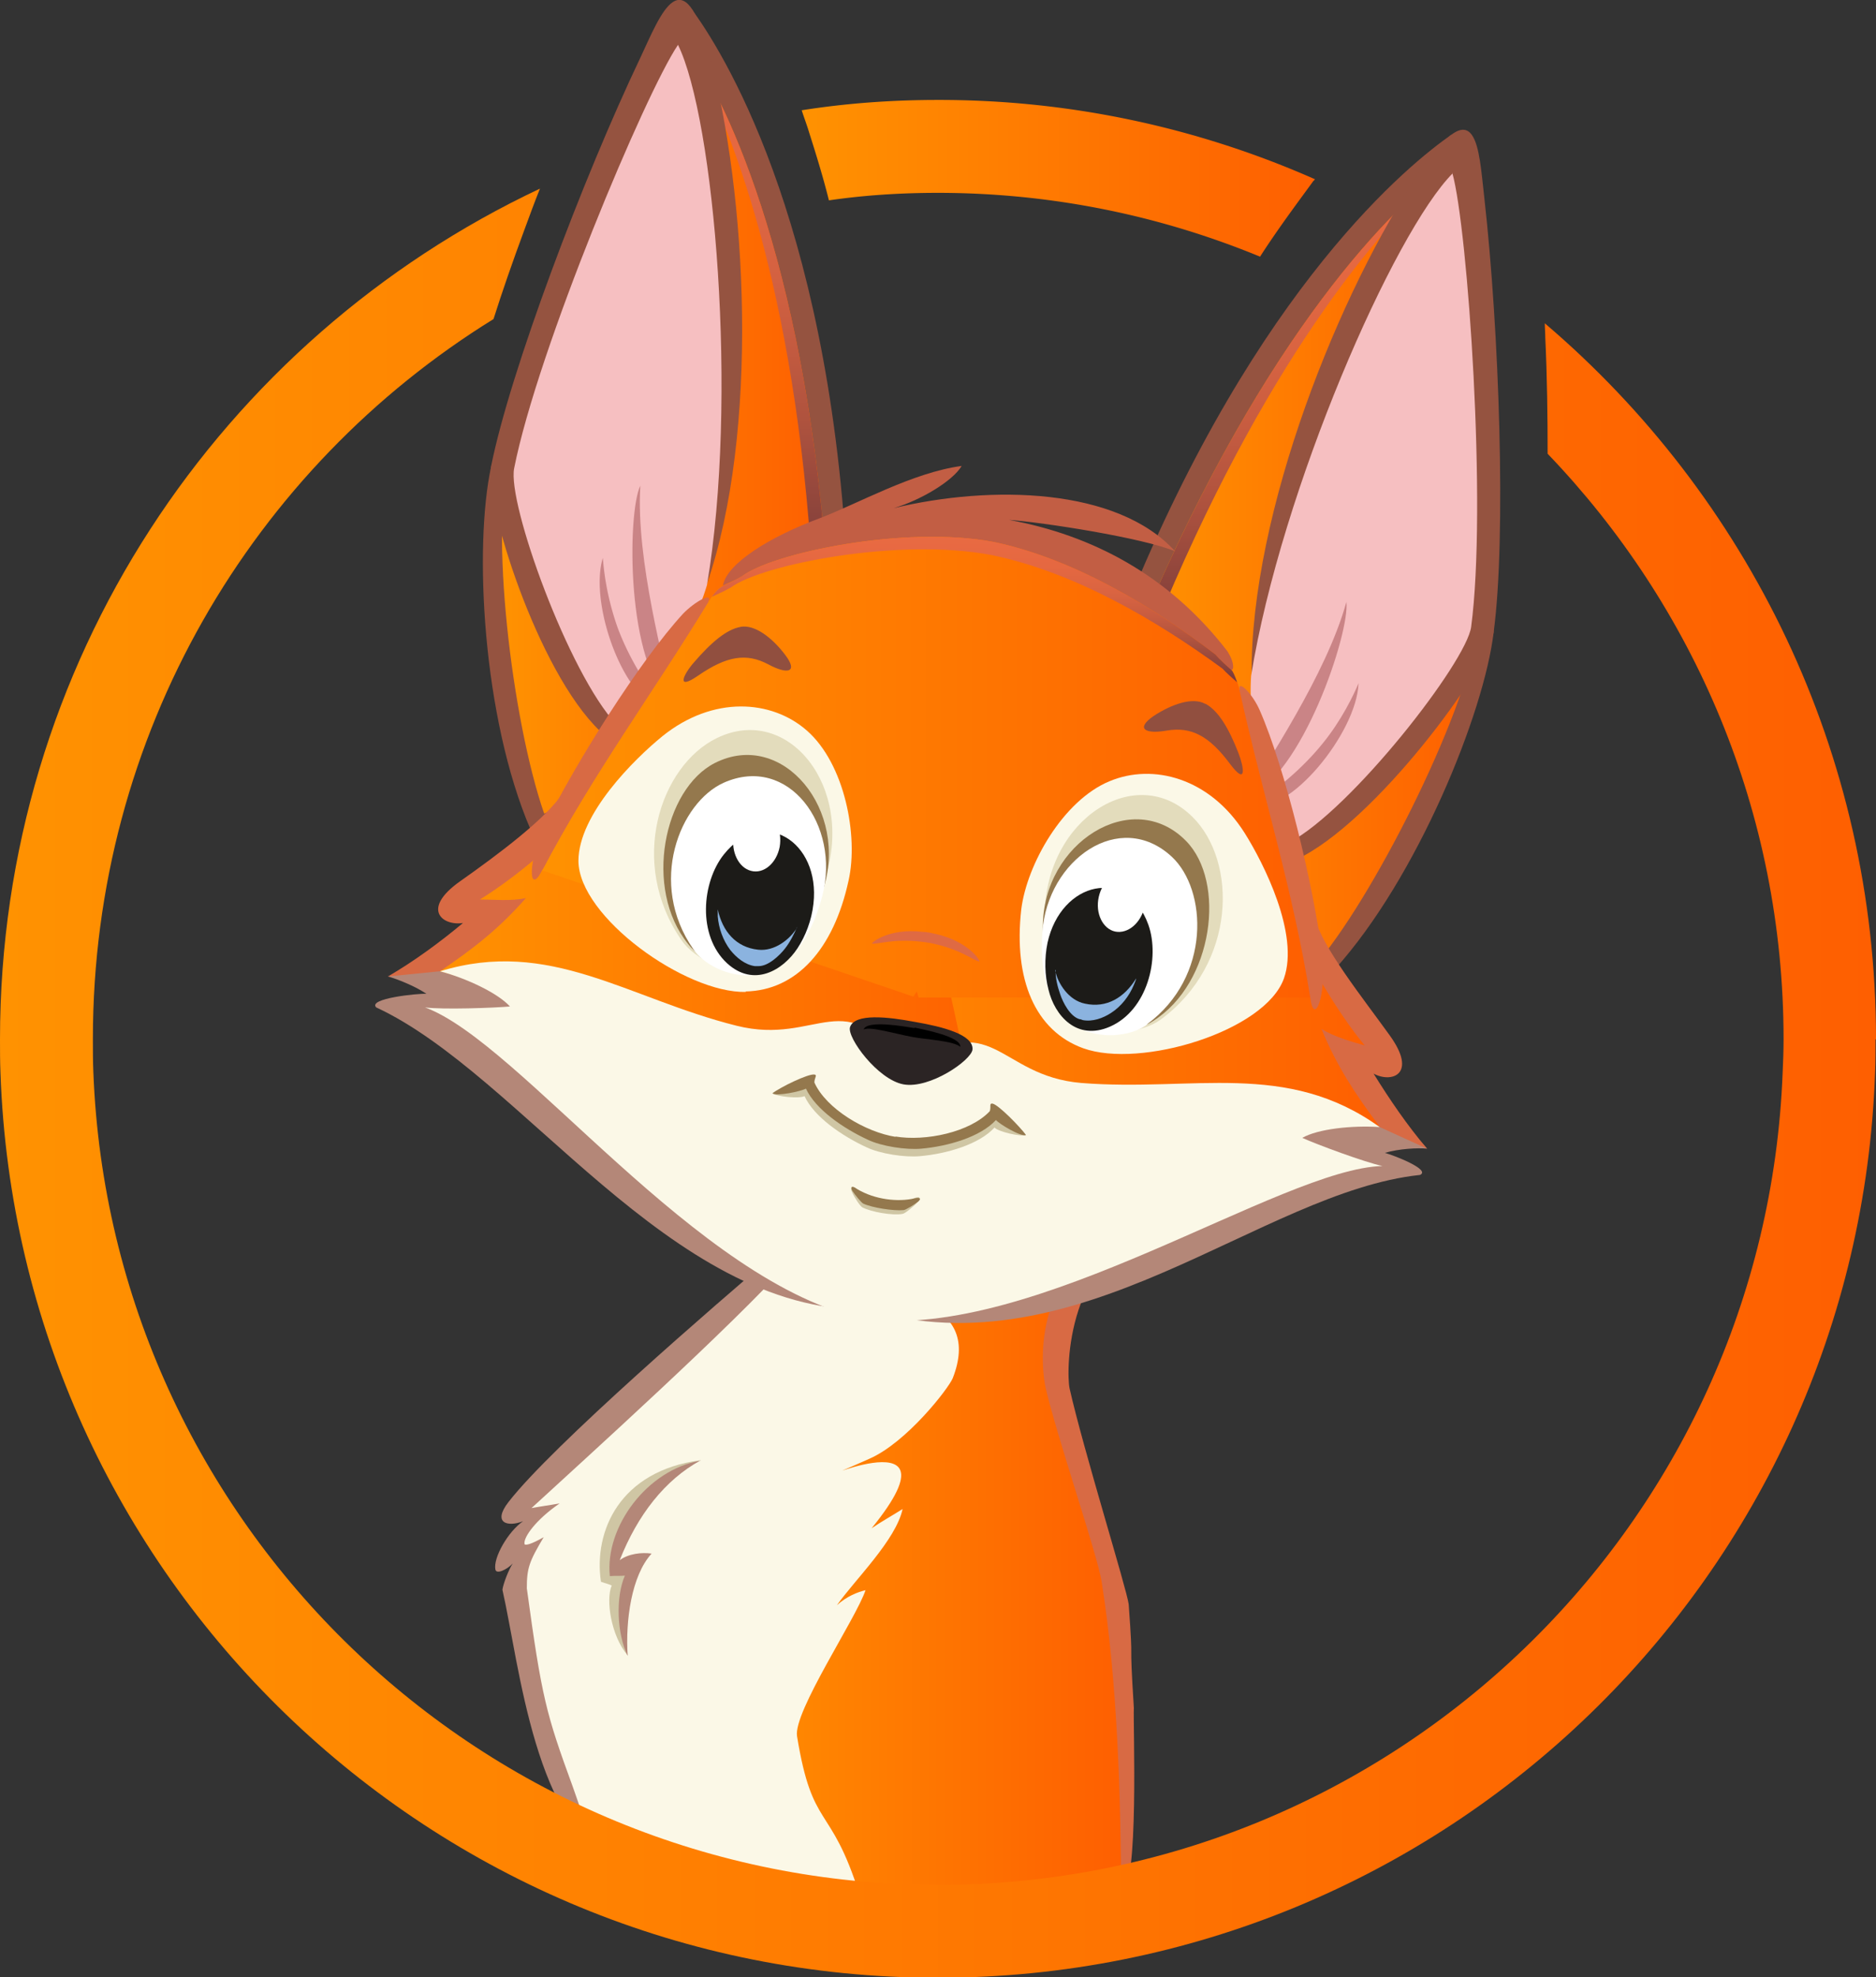
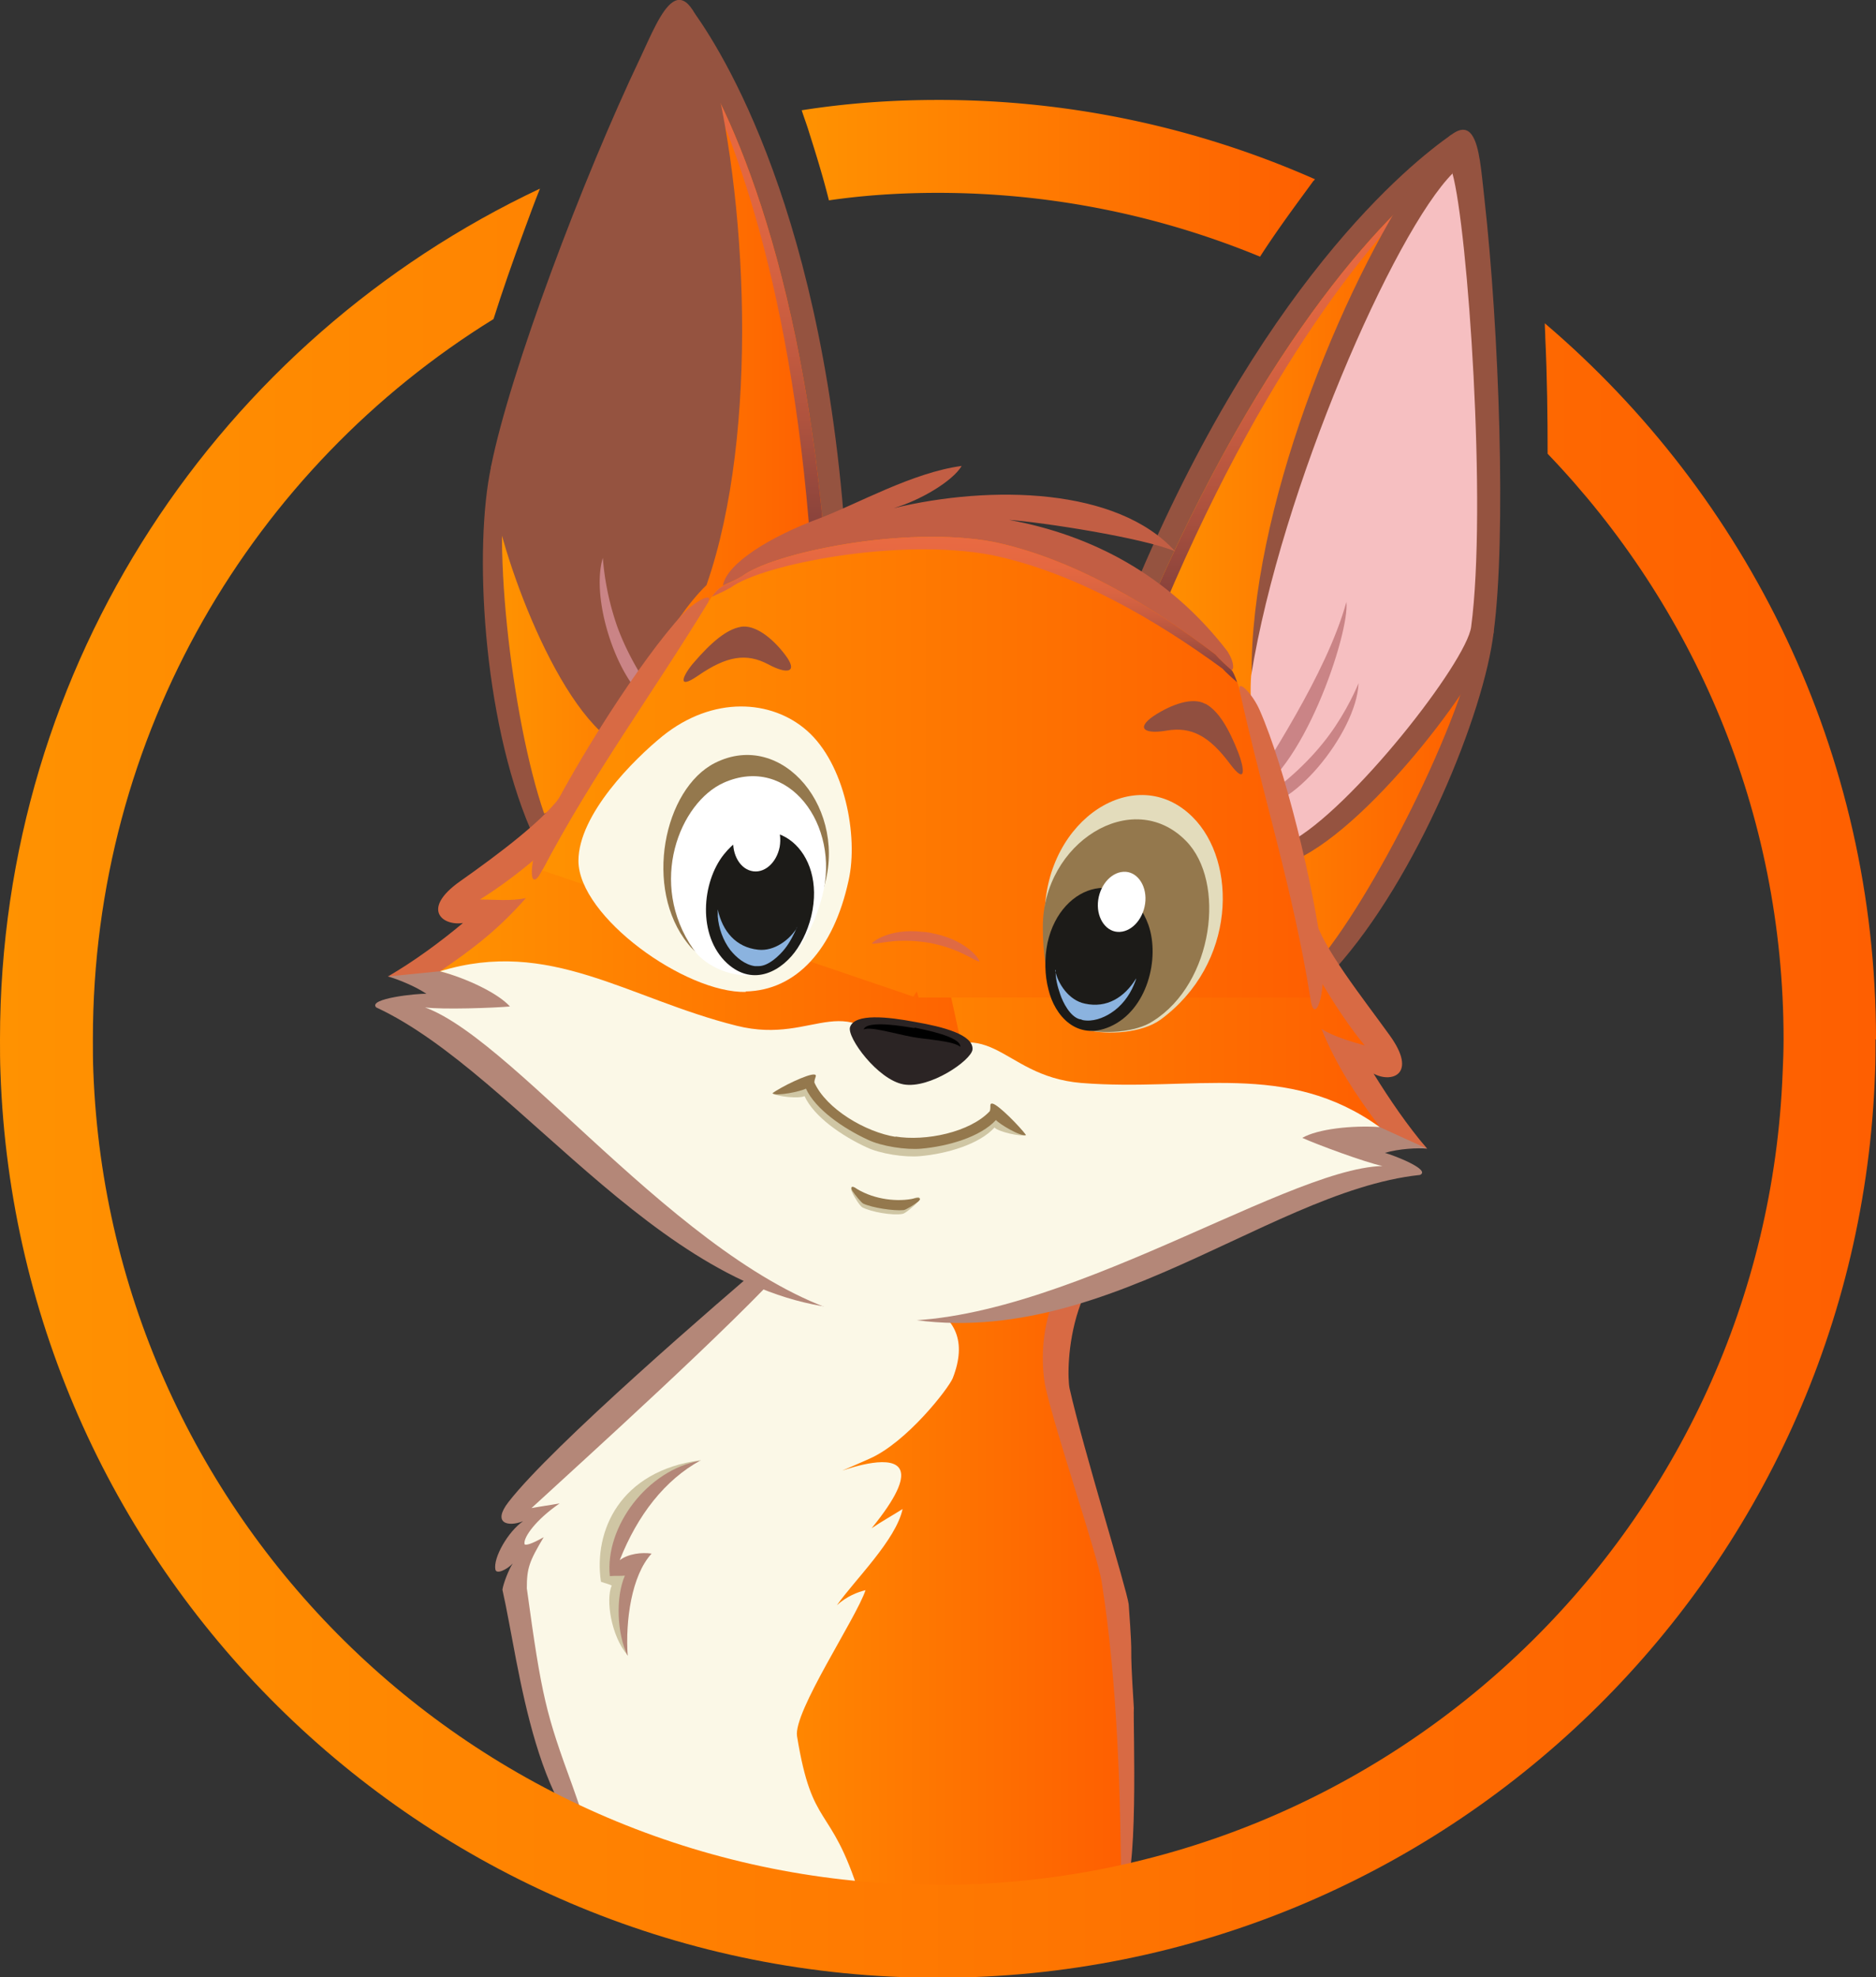
<svg xmlns="http://www.w3.org/2000/svg" xmlns:xlink="http://www.w3.org/1999/xlink" data-bbox="0 -0.002 39.99 42.152" viewBox="0 0 39.99 42.14" data-type="ugc">
  <rect x="0" y="0" width="39.99" height="42.14" fill="#333333" stroke="none" />
  <g>
    <defs>
      <linearGradient gradientUnits="userSpaceOnUse" y2="33.64" x2="23.93" y1="33.64" x1="14.94" id="6c647a2e-512a-404a-86b6-8aa1999e1c3c">
        <stop stop-color="#ff9201" offset="0" />
        <stop stop-color="#fe5f01" offset="1" />
      </linearGradient>
      <linearGradient xlink:href="#6c647a2e-512a-404a-86b6-8aa1999e1c3c" y2="9.09" x2="17.62" y1="9.09" x1="10.7" id="fb776c33-0fce-4a0f-a4d2-eb96ca968975" />
      <linearGradient gradientUnits="userSpaceOnUse" y2="12.26" x2="16.09" y1=".84" x1="16.09" id="f076a60a-9f52-4bec-9f1d-46e7f81af9f0">
        <stop stop-color="#e96a42" offset="0" />
        <stop stop-color="#e56841" offset=".2" />
        <stop stop-color="#da6441" offset=".38" />
        <stop stop-color="#c75c40" offset=".55" />
        <stop stop-color="#ad523e" offset=".72" />
        <stop stop-color="#8c443c" offset=".89" />
        <stop stop-color="#723a3b" offset="1" />
      </linearGradient>
      <linearGradient xlink:href="#6c647a2e-512a-404a-86b6-8aa1999e1c3c" y2="11.93" x2="31.53" y1="11.93" x1="24.37" id="af54c5c6-92c5-4bf4-b671-7a02edd49f7a" />
      <linearGradient xlink:href="#f076a60a-9f52-4bec-9f1d-46e7f81af9f0" y2="13.59" x2="27.63" y1="3.55" x1="27.63" id="7c37d0fd-3b4b-4cec-a4be-820e0baa2eed" />
      <linearGradient xlink:href="#6c647a2e-512a-404a-86b6-8aa1999e1c3c" y2="23.26" x2="29.41" y1="23.26" x1="15.85" id="888baf49-4ba8-4ce8-9586-43d141406927" />
      <linearGradient xlink:href="#6c647a2e-512a-404a-86b6-8aa1999e1c3c" y2="22.22" x2="21.54" y1="22.22" x1="9.38" id="cec96007-fcdd-4d5f-97db-e92b57ac121d" />
      <linearGradient xlink:href="#6c647a2e-512a-404a-86b6-8aa1999e1c3c" y2="16.35" x2="27.93" y1="16.35" x1="11.56" id="93cea6fc-20c0-47a6-95e7-cbde9703e064" />
      <linearGradient xlink:href="#f076a60a-9f52-4bec-9f1d-46e7f81af9f0" y2="14.54" x2="20.77" y1="11.44" x1="20.77" id="8da39fc1-51e3-42bb-b73f-436b1c8436c1" />
      <linearGradient xlink:href="#6c647a2e-512a-404a-86b6-8aa1999e1c3c" y2="3.81" x2="28.03" y1="3.81" x1="17.1" id="1f069f68-0996-4515-a3dc-5637dde04dc2" />
      <linearGradient xlink:href="#6c647a2e-512a-404a-86b6-8aa1999e1c3c" y2="23.09" x2="39.99" y1="23.09" x1="0" id="66794a3d-7e94-442e-9a6b-d42ed0ffe264" />
    </defs>
    <path d="M24.74 26.21c-2 .43-2.02 3-1.94 3.38.29 1.29 1.22 4.28 1.26 4.6.11 1.52 0 .48.11 2.21-.02.33.12 3.85-.27 3.97-3.89-.56-9.2-3.71-6.63-12.28 1.57.13 5.89-2.02 7.47-1.89Z" fill="#d86a44" />
    <path d="M23.88 26.39c-1.92.69-1.68 2.81-1.59 3.19.24 1.04 1.1 3.55 1.19 4.11.35 2.18.41 4.71.42 6.68.06-.05.02-.14 0 0-2.36 1.42-6.1-.51-8.96-.24.14-3.09.47-3.18.61-6.27.58-1.92 1.15-3.84 1.73-5.76 1.57.13 5.04-1.84 6.61-1.71Z" fill="url(#6c647a2e-512a-404a-86b6-8aa1999e1c3c)" />
    <path d="M16.54 26.71c-1.26 1.07-4.77 4.1-5.7 5.3-.35.45-.02.54.31.41-.32.22-.64.78-.59 1.03.02.11.25 0 .37-.13-.08.12-.2.42-.22.56.37 1.63.69 5.12 2.51 5.89 3.65 1.55 2.92-1.78 2.73-2.48.38-4.27 3.64-11.29.58-10.58Z" fill="#b48778" />
    <path d="M16.84 26.88c-1.2 1.35-4.39 4.23-5.51 5.26.28-.05.32-.05.6-.1-.51.35-.77.72-.75.86 0 .05.15.01.41-.14-.31.52-.36.66-.36 1.09.32 2.34.41 2.67.98 4.23.25.68.39 1.42 1.11 1.73 1.86.8 3.72 1.09 5 .56-.62-1.96-1-1.34-1.33-3.37-.08-.52 1.26-2.51 1.46-3.11-.17.04-.4.13-.61.32.38-.54 1.26-1.39 1.4-2.05-.22.14-.44.26-.66.41 2.16-2.65-2.09-.57-.05-1.48.8-.35 1.69-1.5 1.78-1.72.62-1.59-1.11-1.87-2.46-1.94-.67-.03-1.03-.17-1.01-.54Z" fill="#fbf8e7" />
    <path d="M14.94 31.12c-.93.42-1.48 1.3-1.86 2.26.19-.14.45-.22.67-.19-.47.45-.5 1.3-.37 2.09-.36-.42-.47-1.2-.34-1.49-.06-.03-.12-.04-.23-.08-.16-1.08.4-2.36 2.12-2.59Z" fill="#cfc6a4" />
    <path d="M14.94 31.12c-.77.42-1.35 1.17-1.73 2.13.19-.14.47-.17.68-.14-.43.47-.56 1.43-.51 2.18-.23-.47-.26-1.25-.06-1.71-.11.01-.21 0-.32.01-.11-1.05.8-2.27 1.93-2.46Z" fill="#b48778" />
    <path d="M8.27 20.81c.18.05.57.2.82.37-.19-.01-1.26.1-1.07.29 3.1 1.44 6.26 6.49 10.45 6.44l1.63-9.86c-7.16-1.35-7.59 1.36-11.83 2.76Z" fill="#b48778" />
    <path d="M11.94 16.85s-.05.08-.08.12l8.21 1.36-1.58 9.57 1.63-9.86c-2.97-.56-5.96-1.07-8.17-1.19Z" fill="#b48778" />
    <path d="M30.42 24.48c-.19-.02-.6 0-.9.09.19.05.99.36.75.47-3.4.36-7.25 4.22-11.79 2.87l1.63-9.86c4.67.95 7.45 3.16 10.31 6.43Z" fill="#b48778" />
    <path d="M18.05 11.95C17.63 4.56 15.36 1.03 14.74.19c-1.12 2.84-3.15 6.9-4.27 9.75-.37 1.7-.19 5.34.84 7.74 2.22-1.01 4.51-4.71 6.74-5.72Z" fill="#955340" />
    <path d="M17.62 12.11C17.14 5.44 15.4 1.97 14.57.84 13.45 3.68 12 6.85 10.88 9.69c-.46 1.53.03 5.66.72 7.65 2.22-1.01 3.79-4.22 6.02-5.23Z" fill="url(#fb776c33-0fce-4a0f-a4d2-eb96ca968975)" />
    <path d="M17.62 12.11C17.14 5.44 15.4 1.97 14.57.84v.02c.89 1.49 2.28 4.89 2.71 10.77.03.22.04.42.05.62.1-.05.19-.1.29-.15Z" fill="url(#f076a60a-9f52-4bec-9f1d-46e7f81af9f0)" />
    <path d="M15.12 1.16c.8 2.92 1.08 8.04-.06 11.31-.82.79-1.45 2.32-2.27 3.11-1.34-1.28-2.47-4.91-2.32-5.65.4-2 1.95-6.12 3.18-8.7.44-.94.9-2.19 1.48-.07Z" fill="#955340" />
-     <path d="M14.45.95c.78 1.58 1.29 7.56.62 11.52-.36 1.2-1.1 2.17-1.93 2.97-1.02-1.09-2.33-4.72-2.18-5.46.5-2.53 2.8-8 3.49-9.02Z" fill="#f6bfc1" />
    <path d="M24.02 12.93c2.78-6.86 6.07-9.47 6.92-10.06.15 3.05.75 7.55.9 10.6-.2 1.72-1.63 5.24-3.38 7.18-1.78-1.67-2.66-6.04-4.44-7.71Z" fill="#955340" />
    <path d="M24.37 13.23c2.61-6.16 5.37-8.89 6.52-9.68.15 3.05.49 6.51.64 9.57-.06 1.59-1.99 5.53-3.29 7.2-1.78-1.67-2.09-5.41-3.87-7.08Z" fill="url(#af54c5c6-92c5-4bf4-b671-7a02edd49f7a)" />
    <path d="M24.37 13.23c2.61-6.16 5.37-8.89 6.52-9.68-1.33 1.13-3.75 3.89-6.06 9.34-.07.22-.11.45-.13.7-.11-.13-.22-.25-.33-.36Z" fill="url(#7c37d0fd-3b4b-4cec-a4be-820e0baa2eed)" />
    <path d="M30.27 3.66c-1.7 2.5-3.62 7.26-3.59 10.73.15 1.44.43 2.91.95 3.93 1.68-.78 4.11-4.1 4.21-4.85.27-2.02.12-6.42-.2-9.26-.12-1.03-.14-2.36-1.37-.55Z" fill="#955340" />
    <path d="M30.97 3.69c-1.25 1.25-3.66 6.74-4.3 10.71-.08 1.12.3 2.53.82 3.55 1.32-.7 3.77-3.84 3.87-4.59.34-2.56-.07-8.48-.4-9.67Z" fill="#f6bfc1" />
-     <path d="M14.33 14.99c-.15-.83-.78-3.04-.68-4.64-.28.57-.31 3.83.68 4.64Z" fill="#ca8486" />
    <path d="M14.15 15.07c-.37-.44-.76-1.08-.99-1.71a5.81 5.81 0 0 1-.31-1.47c-.31 1.03.52 3.17 1.3 3.18Z" fill="#ca8486" />
    <path d="M26.56 17.01c.41-.73 1.71-2.62 2.14-4.18.08.63-.94 3.73-2.14 4.18Z" fill="#ca8486" />
    <path d="M26.7 17.15c.5-.3 1.07-.78 1.49-1.3.41-.5.67-1.05.77-1.29-.04 1.07-1.51 2.84-2.26 2.59Z" fill="#ca8486" />
    <path d="M28.02 19.54c.15.63 1.04 1.74 1.6 2.52.61.84.04 1.03-.34.82.34.55.73 1.12 1.14 1.6l-1.01-.46-3.31-1.48-.46-3.58c.94.19 1.62.38 2.38.59Z" fill="#d86a44" />
    <path d="M12.01 16.88c-.34.55-1.42 1.35-2.2 1.9-.85.6-.37.96.06.89-.49.41-1.05.82-1.6 1.14l1.1-.11 3.61-.33 1.59-3.24c-.95-.13-1.77-.2-2.56-.25Z" fill="#d86a44" />
    <path d="M15.85 26.11c1.34-2.23 2.69-4.46 4.03-6.69 2.52.17 5.14.13 7.66.3.36.8.95 1.83 1.55 2.56-.28-.08-.64-.18-.92-.35.33.8.71 1.37 1.23 2.07-3.64-1.56-8.21 5.61-13.56 2.1Z" fill="url(#888baf49-4ba8-4ce8-9586-43d141406927)" />
    <path d="M21.54 27.06c-.55-2.54-1.11-5.08-1.66-7.63-2.44-.65-4.91-1.53-7.35-2.19-.6.65-1.49 1.43-2.3 1.93.29 0 .67.04.98-.03-.57.65-1.11 1.07-1.83 1.56 5.72 1.51 7.28 7.48 12.16 6.36Z" fill="url(#cec96007-fcdd-4d5f-97db-e92b57ac121d)" />
    <path d="M19.32 22.8c-1.3-1.92-1.87-.5-3.62-.94-2.32-.58-3.98-1.88-6.32-1.16.57.15 1.24.47 1.49.75-.33.03-1.43.07-1.81.02 2.03.74 5.8 5.91 9.38 6.64 1.33-1.87 1.62-3.64.88-5.31Z" fill="#fbf8e7" />
    <path d="M19.32 22.8c1.85-1.4 1.93.13 3.73.28 2.38.19 4.37-.49 6.36.94-.59-.04-1.32.04-1.65.23.31.14 1.33.52 1.71.6-2.16.05-7.4 3.73-11.02 3.26l.88-5.31Z" fill="#fbf8e7" />
    <path d="M26.18 13.9c-1.26-1.65-2.92-2.5-4.67-2.82.71.05 2.85.38 3.54.67-1.23-1.36-3.92-1.42-6-.92.58-.17 1.26-.58 1.45-.9-1.05.14-2.22.81-3.04 1.12-1.05.39-1.97.96-2.05 1.43 3.07-1.49 7.87.66 10.82 1.79.06.05.11-.11-.06-.38Z" fill="#c25e44" />
    <path d="M26.42 14.7c-.03-.23.28.09.43.43.55 1.25 1.15 3.75 1.33 5.18.11.9-.17 1.59-.25.95-.55-1.14-2.4-5.62-1.51-6.56Z" fill="#d86a44" />
    <path d="M15.1 12.82c.1-.21-.29 0-.54.26-.92 1-2.29 3.18-2.93 4.48-.4.81-.36 1.56-.07.98.88-.9 4.08-4.55 3.54-5.72Z" fill="#d86a44" />
    <path d="M26.42 14.7c.49 2.22 1.15 4.29 1.51 6.56h-8.35c-.01-.04-.02-.09-.04-.13-.02.04-.05.07-.07.11-2.64-.9-5.27-1.79-7.91-2.69 1.07-2.04 2.36-3.78 3.54-5.72.08-.13.19-.29.31-.34.11-.05.29-.14.41-.21.64-.49 3.45-1.09 5.36-.73 1.72.36 3.41 1.39 4.73 2.4.09.11.25.25.34.33.04.04.15.29.17.42Z" fill="url(#93cea6fc-20c0-47a6-95e7-cbde9703e064)" />
    <path d="M19.93 19.9c.73.16.99.6.94.59-.12-.02-.38-.25-.98-.38-.08-.02-.17-.03-.25-.04-.6-.07-.94.06-1.05.04-.04 0 .34-.34 1.08-.25.08 0 .17.02.25.04Z" fill="#df6a43" />
    <path d="M19.51 21.78c-.58-.11-1.29-.19-1.39.11-.07.22.59 1.12 1.14 1.22.56.1 1.44-.51 1.47-.74.03-.32-.64-.49-1.22-.59Z" fill="#2b2424" />
    <path d="M19.49 21.91c-.19-.03-1.01-.18-1.08.03.14-.07.66.09 1.04.16.25.05.88.08 1.02.21.02-.22-.79-.37-.97-.41Z" class="a`" />
    <path d="M19.06 24.38c.65.11 1.6-.09 2.02-.54.03-.1.03-.15.1-.14.13.03.58.32.69.49-.11.04-.59-.07-.67-.16-.33.36-1.02.56-1.59.61-.32.03-.85-.05-1.14-.19-.52-.24-1.12-.65-1.32-1.09-.11.06-.6.01-.69-.06.16-.13.67-.25.8-.24.07.01.07.07.07.17.25.56 1.09 1.06 1.74 1.16Z" fill="#cfc6a4" />
    <path d="M19.08 24.22c.65.11 1.6-.09 2.02-.54.03-.1-.02-.17.06-.16.13.03.59.5.71.67-.11.04-.56-.23-.64-.32-.33.36-1.02.56-1.59.61-.32.03-.85-.05-1.14-.19-.52-.24-1.12-.65-1.32-1.09-.11.06-.63.17-.71.1.16-.13.76-.42.89-.4.07.01 0 .07 0 .17.25.56 1.09 1.06 1.74 1.16Z" fill="#94784d" />
    <path d="M18.51 25.63c-.08-.04-.19-.22-.25-.28-.12-.12-.14-.03-.1.05.05.12.18.31.22.33.19.1.65.18.86.14.04 0 .23-.15.32-.25.06-.07.07-.15-.08-.08-.07.03-.24.17-.32.18-.06 0-.6-.08-.65-.11Z" fill="#cfc6a4" />
    <path d="M18.27 25.34c-.12-.09-.14-.03-.1.04.06.09.19.25.23.27.19.09.65.16.86.14.04 0 .22-.11.31-.18.06-.05.07-.1-.08-.07-.34.08-.84.03-1.22-.2Z" fill="#94784d" />
-     <path d="M23.09 22.34c1.22.44 3.88-.36 4.28-1.49.33-.94-.43-2.45-.84-3.1-.74-1.17-1.95-1.49-2.88-1.1-.99.41-1.76 1.77-1.88 2.73-.17 1.5.3 2.59 1.32 2.96Z" fill="#fbf8e7" />
    <path d="M24.74 21.73c1.62-1.19 1.64-3.37.68-4.32-1.2-1.19-3.12.04-3.15 2.07-.02 1.29.27 2.17.89 2.47.45.11 1.18.07 1.58-.22Z" fill="#e3dcbc" />
    <path d="M24.58 21.76c1.29-.81 1.56-2.97.7-3.84-1.14-1.16-3.05.04-3.05 1.83 0 1.13.28 1.92.86 2.19.42.1 1.12.07 1.49-.18Z" fill="#94784d" />
-     <path d="M24.45 21.83c1.38-1.02 1.28-2.87.53-3.57-1.11-1.03-2.65.06-2.76 1.6-.08 1.07.26 1.81.82 2.07.53.24 1.13.12 1.42-.1Z" fill="#ffffff" />
    <path d="M24.48 19.71c.25.71-.02 1.82-.82 2.17-.71.31-1.18-.24-1.31-.79-.08-.3-.09-.66-.02-1 .29-1.31 1.7-1.63 2.15-.38Z" fill="#1c1b18" />
    <path d="M22.5 20.67c0 .18.04.35.1.52.06.18.21.47.41.53.02 0 .05.01.07.02.21.04.43-.04.6-.15.22-.14.39-.36.49-.6.02-.05.04-.09.05-.14-.25.41-.63.64-1.09.54-.35-.07-.58-.43-.64-.71Z" fill="#8bb3df" />
    <path d="M24 18.58c-.28-.02-.54.25-.59.6-.05.35.14.66.41.68.28.02.54-.25.59-.6.05-.35-.14-.66-.41-.68Z" fill="#ffffff" />
    <path d="M25.7 15c.27.15.49.51.7 1.05.12.31.18.71-.18.23-.44-.59-.82-.8-1.35-.71-.46.08-.67-.04-.28-.31.38-.25.83-.41 1.1-.26Z" fill="#914f3f" />
    <path d="M15.9 21.14c-1.29.03-3.56-1.6-3.57-2.79 0-1 1.2-2.18 1.79-2.66 1.08-.87 2.33-.78 3.08-.12.81.71 1.1 2.25.89 3.19-.32 1.48-1.12 2.35-2.2 2.37Z" fill="#fbf8e7" />
-     <path d="M14.53 20.04c-1.15-1.65-.46-3.72.75-4.31 1.52-.74 2.94 1.04 2.31 2.98-.4 1.22-.95 1.97-1.64 2.05-.46-.04-1.14-.31-1.42-.72Z" fill="#e3dcbc" />
+     <path d="M14.53 20.04Z" fill="#e3dcbc" />
    <path d="M14.67 20.12c-.96-1.18-.52-3.31.57-3.86 1.45-.73 2.87 1.02 2.3 2.72-.36 1.07-.88 1.72-1.52 1.79-.43-.04-1.08-.29-1.35-.65Z" fill="#94784d" />
    <path d="M14.78 20.23c-.98-1.41-.29-3.13.65-3.55 1.38-.61 2.49.91 2.1 2.41-.27 1.04-.83 1.63-1.44 1.69-.58.06-1.11-.25-1.31-.55Z" fill="#ffffff" />
    <path d="M15.43 18.21c-.47.59-.57 1.73.07 2.32.57.52 1.19.15 1.5-.32.17-.26.3-.59.34-.95.15-1.33-1.08-2.09-1.91-1.05Z" fill="#1c1b18" />
    <path d="M16.99 19.76c-.07.16-.15.32-.26.46-.12.15-.35.37-.56.37h-.08c-.21-.03-.39-.18-.52-.34-.16-.21-.25-.47-.27-.72v-.15c.1.47.39.81.86.86.35.04.68-.22.83-.47Z" fill="#8bb3df" />
    <path d="M16.25 17.29c.27.07.43.41.37.76-.07.35-.34.58-.61.51-.27-.07-.43-.41-.37-.76.07-.35.34-.58.61-.51Z" fill="#ffffff" />
    <path d="M15.79 13.36c-.3.05-.63.33-1 .76-.22.25-.39.61.09.28.61-.42 1.03-.49 1.5-.24.41.22.64.17.36-.2-.27-.36-.65-.66-.96-.6Z" fill="#914f3f" />
    <path d="M15.18 12.71c.07-.1.15-.18.23-.22.11-.05.29-.14.41-.21.64-.49 3.45-1.09 5.36-.73 1.72.36 3.41 1.39 4.73 2.4.09.11.25.25.34.33.03.02.08.14.12.26-.09-.08-.23-.2-.31-.29-1.38-1.01-3.13-2.05-4.92-2.42-1.98-.38-4.9.2-5.56.69-.12.07-.3.15-.41.2Z" fill="url(#8da39fc1-51e3-42bb-b73f-436b1c8436c1)" />
    <path d="M17.67 4.27c.75-.11 1.53-.16 2.32-.16 2.44 0 4.76.49 6.87 1.36.38-.59.77-1.11 1.12-1.59.01-.02.04-.04.05-.06a19.793 19.793 0 0 0-8.04-1.69c-.98 0-1.95.07-2.9.22.05.16.11.31.16.48.14.44.29.92.42 1.44Z" fill="url(#1f069f68-0996-4515-a3dc-5637dde04dc2)" />
    <path d="M39.99 22.15c0-6.11-2.74-11.58-7.06-15.26 0 .1.01.2.01.3.04.85.05 1.7.05 2.48 3.11 3.24 5.03 7.63 5.03 12.48 0 .24-.01.48-.02.71-.37 9.62-8.29 17.31-18 17.31S2.36 32.47 1.99 22.85c-.01-.23-.01-.47-.01-.71 0-6.49 3.41-12.17 8.54-15.34.19-.6.41-1.23.65-1.88.11-.3.22-.6.34-.9C4.7 7.23 0 14.13 0 22.15c0 .24 0 .48.01.71.37 10.72 9.17 19.29 19.98 19.29s19.61-8.57 19.98-19.29c.01-.23.01-.47.01-.71Z" fill="url(#66794a3d-7e94-442e-9a6b-d42ed0ffe264)" />
  </g>
</svg>